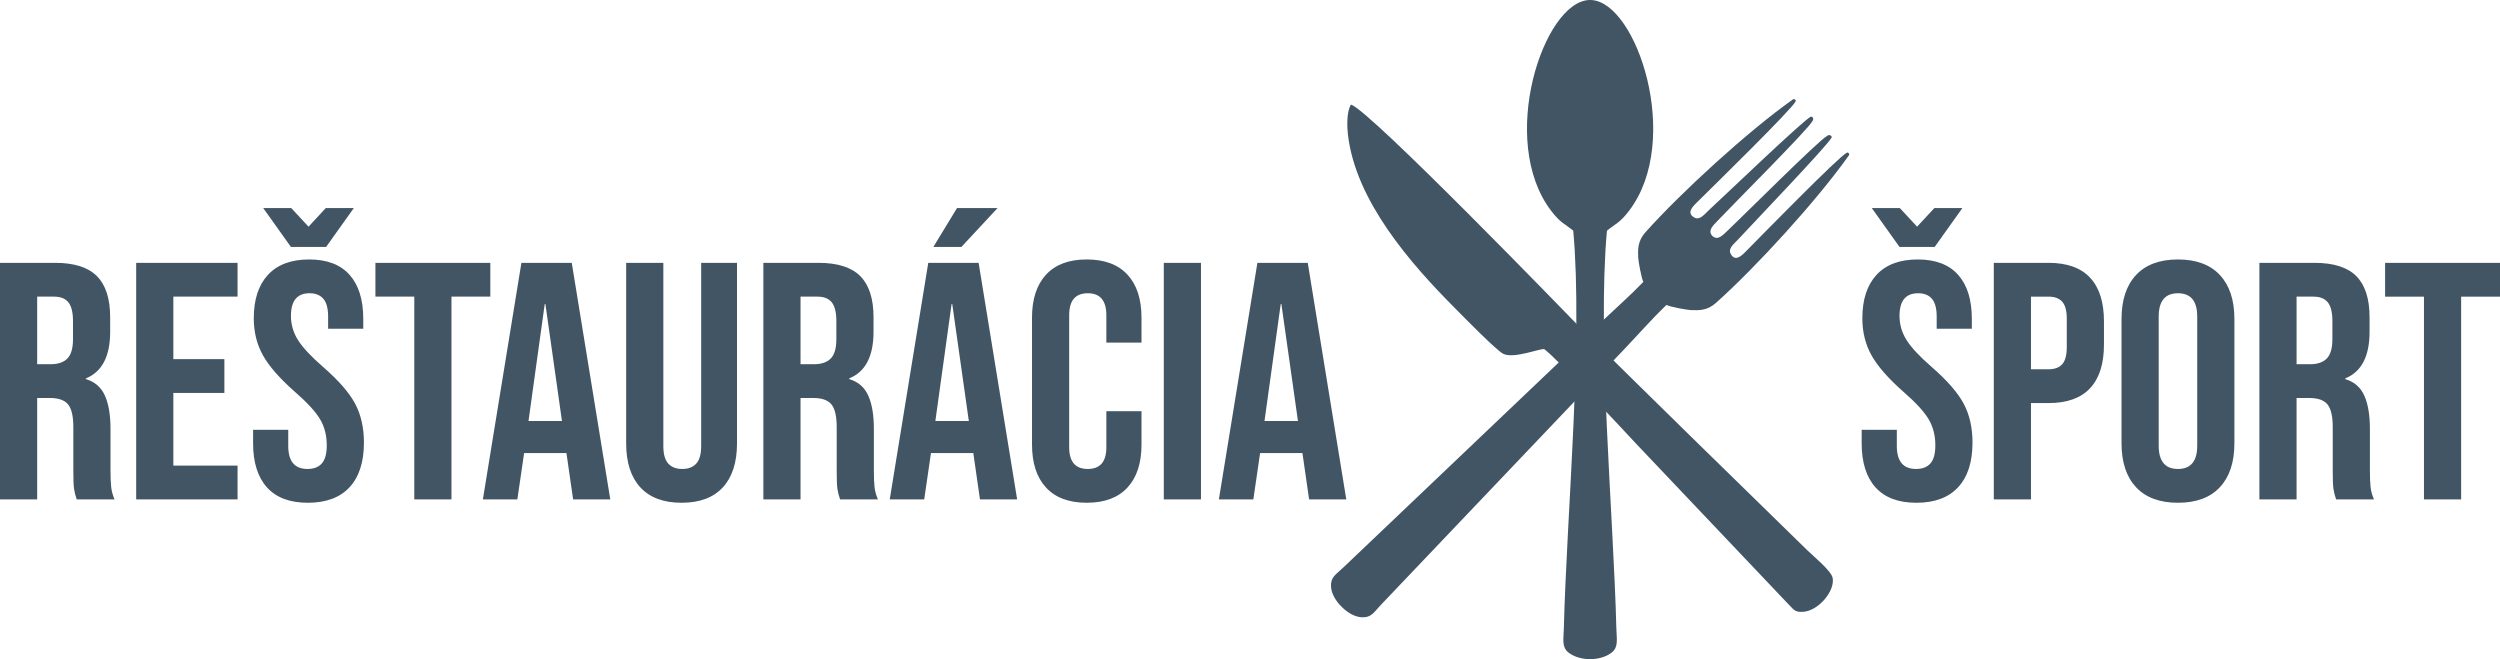
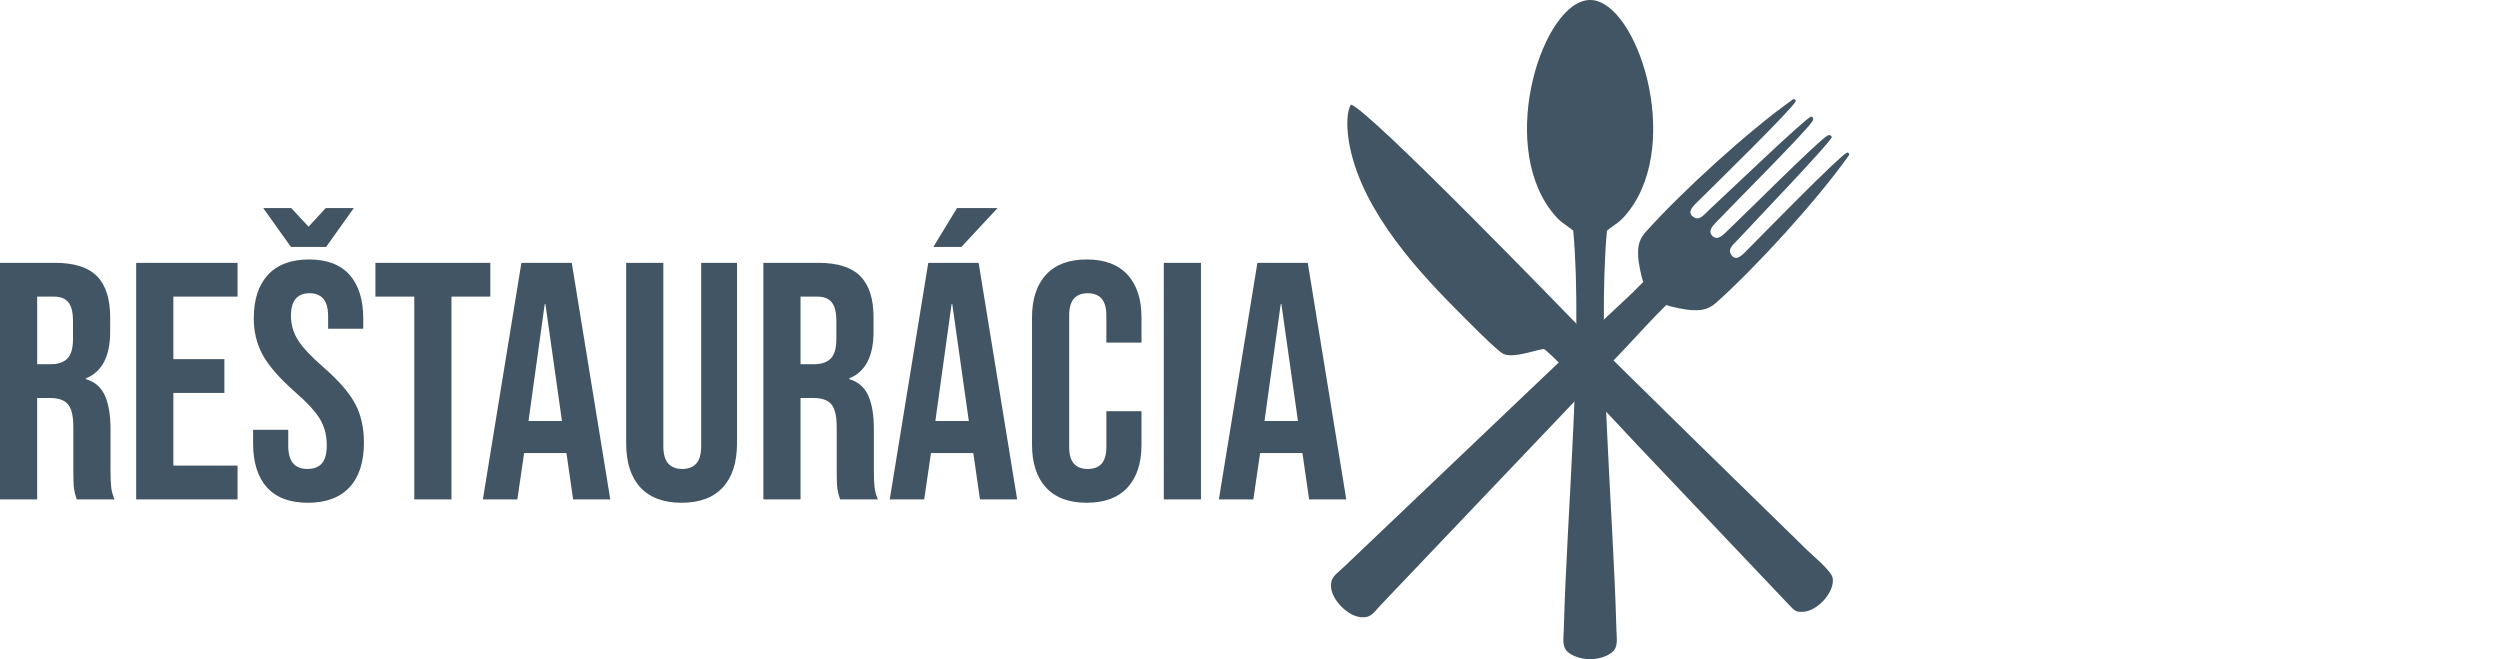
<svg xmlns="http://www.w3.org/2000/svg" xml:space="preserve" width="140.777mm" height="37.12mm" version="1.0" style="shape-rendering:geometricPrecision; text-rendering:geometricPrecision; image-rendering:optimizeQuality; fill-rule:evenodd; clip-rule:evenodd" viewBox="0 0 12194.51 3215.42">
  <defs>
    <style type="text/css">
   
    .fil0 {fill:#415564}
    .fil1 {fill:#415564;fill-rule:nonzero}
   
  </style>
  </defs>
  <g id="Layer_x0020_1">
    <g id="_2738447698784">
      <g>
        <path class="fil0" d="M7756.18 0c-1.39,0 -2.78,0.02 -4.18,0.06 -222.85,7.73 -447.43,684.22 -186.13,1027.8 45.8,60.21 66.66,63.24 108.17,97.41 47.97,531.42 -31.78,1382.28 -45.98,1941.21 -1.32,51.97 -11.04,89.79 22.69,116.46 26.88,21.24 66.26,32.06 105.44,32.48 39.17,-0.42 78.56,-11.24 105.43,-32.48 33.73,-26.67 24.01,-64.49 22.69,-116.46 -14.19,-558.93 -93.94,-1409.78 -45.97,-1941.21 41.51,-34.16 62.37,-37.2 108.17,-97.41 261.31,-343.58 36.71,-1020.07 -186.13,-1027.8 -1.4,-0.04 -2.8,-0.06 -4.18,-0.06z" />
        <path class="fil0" d="M7708.39 1598.49c-39.79,-40.44 -1022.16,-1056.92 -1118.49,-1088.52 -22.71,35.6 -19.03,112.02 -14.93,147.18 37.66,323.41 306.12,628.9 520.03,844.06 55.07,55.4 202.46,206.13 236.78,224.21 50.75,26.74 182.72,-27.22 200.95,-22.31 65.72,48.53 387.2,396.72 452.99,466.6l740.33 780.23c30.33,32.41 35.62,35.83 69.45,34.24 70.42,-3.3 155.17,-97.62 143.98,-164.54 -5.75,-34.33 -94.1,-106.63 -124.54,-136.26 -277.05,-269.57 -831.82,-812.87 -1106.53,-1084.88z" />
        <path class="fil0" d="M8352.48 1150.92c-24.52,-27.05 4.28,-51.37 27.05,-75.54 76.13,-80.66 438.44,-442.28 460.37,-483.54 10.08,-11.3 1.43,-24.26 -6.68,-23.2 -37.48,18.06 -407.89,373.4 -497.87,456.65 -22.21,20.55 -43.91,50.7 -70.72,35.77 -36.64,-20.4 -13.26,-48.29 9.5,-70.77 88.7,-87.6 465.13,-455.69 484.72,-495.77 2.29,-5.25 -5.54,-16.75 -15.66,-8 -217.1,154.08 -541.02,449.39 -717.23,646.68 -37.72,42.22 -36.65,82.08 -35.17,122.03 0.68,18.49 15.44,100.88 25.13,119.77 -62.9,65.57 -137.24,130.91 -203.62,194.1l-1257.46 1196.79c-39.62,37.77 -64.49,48.16 -62.42,94.72 1.5,33.81 22.41,70.23 51.5,98.89 28.67,29.09 65.08,50 98.9,51.51 46.55,2.06 56.95,-22.8 94.72,-62.43l1196.78 -1257.46c63.19,-66.4 128.52,-140.74 194.1,-203.63 18.89,9.69 101.27,24.45 119.77,25.14 39.93,1.48 79.8,2.55 122.03,-35.17 197.28,-176.22 492.59,-500.13 646.67,-717.24 8.76,-10.12 -2.75,-17.94 -8,-15.66 -40.07,19.59 -408.17,396.01 -495.77,484.73 -22.48,22.76 -50.36,46.14 -70.77,9.5 -14.93,-26.82 15.22,-48.52 35.77,-70.73 83.25,-89.98 438.59,-460.38 456.66,-497.87 1.06,-8.1 -11.9,-16.75 -23.21,-6.67 -41.26,21.92 -402.88,384.23 -483.54,460.37 -24.16,22.76 -48.48,51.57 -75.54,27.04z" />
      </g>
      <path class="fil1" d="M-0 1282.08l268.67 0c93.41,0 161.53,21.7 204.39,65.11 42.86,43.41 64.29,110.16 64.29,200.26l0 70.88c0,119.77 -39.56,195.59 -118.68,227.46l0 3.3c43.95,13.18 75,40.11 93.13,80.77 18.13,40.65 27.2,95.05 27.2,163.18l0 202.74c0,32.96 1.1,59.61 3.29,79.94 2.2,20.32 7.69,40.38 16.48,60.16l-184.61 0c-6.59,-18.68 -10.98,-36.26 -13.18,-52.74 -2.2,-16.48 -3.29,-46.15 -3.29,-89.01l0 -210.98c0,-52.74 -8.52,-89.56 -25.55,-110.44 -17.03,-20.88 -46.43,-31.31 -88.18,-31.31l-62.64 0 0 494.49 -181.31 0 0 -1153.81zm247.24 494.49c36.27,0 63.46,-9.34 81.6,-28.02 18.13,-18.68 27.19,-50 27.19,-93.95l0 -89.01c0,-41.76 -7.41,-71.98 -22.25,-90.66 -14.83,-18.68 -38.18,-28.02 -70.05,-28.02l-82.41 0 0 329.66 65.93 0zm417.03 -494.49l494.49 0 0 164.83 -313.18 0 0 304.94 248.89 0 0 164.83 -248.89 0 0 354.39 313.18 0 0 164.83 -494.49 0 0 -1153.81zm837.33 1170.3c-87.91,0 -154.39,-25 -199.44,-75 -45.05,-50 -67.58,-121.7 -67.58,-215.1l0 -65.94 171.43 0 0 79.12c0,74.72 31.31,112.08 93.95,112.08 30.77,0 54.12,-9.06 70.05,-27.19 15.94,-18.13 23.9,-47.53 23.9,-88.19 0,-48.34 -10.98,-90.93 -32.96,-127.74 -21.98,-36.81 -62.64,-81.04 -121.97,-132.69 -74.73,-65.93 -126.92,-125.54 -156.59,-178.84 -29.68,-53.29 -44.51,-113.46 -44.51,-180.49 0,-91.21 23.08,-161.8 69.23,-211.8 46.15,-50 113.18,-75 201.1,-75 86.8,0 152.47,25 196.97,75 44.5,50 66.75,121.7 66.75,215.1l0 47.8 -171.42 0 0 -59.34c0,-39.56 -7.69,-68.41 -23.08,-86.54 -15.38,-18.13 -37.91,-27.2 -67.58,-27.2 -60.44,0 -90.66,36.81 -90.66,110.44 0,41.76 11.26,80.77 33.79,117.03 22.53,36.27 63.46,80.22 122.8,131.87 75.82,65.94 128.02,125.82 156.59,179.66 28.58,53.84 42.86,117.04 42.86,189.56 0,94.51 -23.35,167.03 -70.05,217.58 -46.71,50.54 -114.56,75.82 -203.57,75.82zm-217.57 -1437.33l136.8 0 84.07 90.66 84.07 -90.66 136.8 0 -135.16 189.56 -171.43 0 -135.16 -189.56zm736.79 431.86l-189.56 0 0 -164.83 560.43 0 0 164.83 -189.55 0 0 988.98 -181.32 0 0 -988.98zm522.52 -164.83l245.59 0 187.91 1153.81 -181.31 0 -32.97 -229.12 0 3.3 -206.04 0 -32.97 225.82 -168.13 0 187.91 -1153.81zm197.8 771.4l-80.77 -570.32 -3.29 0 -79.12 570.32 163.18 0zm583.5 398.89c-87.91,0 -154.94,-25 -201.09,-75 -46.15,-50 -69.23,-121.7 -69.23,-215.1l0 -880.19 181.31 0 0 893.38c0,39.56 7.97,68.13 23.9,85.71 15.93,17.58 38.74,26.37 68.41,26.37 29.67,0 52.47,-8.79 68.41,-26.37 15.93,-17.58 23.9,-46.15 23.9,-85.71l0 -893.38 174.72 0 0 880.19c0,93.41 -23.08,165.1 -69.23,215.1 -46.15,50 -113.18,75 -201.1,75zm398.9 -1170.3l268.67 0c93.41,0 161.53,21.7 204.39,65.11 42.86,43.41 64.29,110.16 64.29,200.26l0 70.88c0,119.77 -39.56,195.59 -118.68,227.46l0 3.3c43.95,13.18 75,40.11 93.13,80.77 18.13,40.65 27.2,95.05 27.2,163.18l0 202.74c0,32.96 1.1,59.61 3.29,79.94 2.2,20.32 7.69,40.38 16.48,60.16l-184.61 0c-6.59,-18.68 -10.98,-36.26 -13.18,-52.74 -2.2,-16.48 -3.29,-46.15 -3.29,-89.01l0 -210.98c0,-52.74 -8.52,-89.56 -25.55,-110.44 -17.03,-20.88 -46.43,-31.31 -88.18,-31.31l-62.64 0 0 494.49 -181.31 0 0 -1153.81zm247.24 494.49c36.27,0 63.46,-9.34 81.6,-28.02 18.13,-18.68 27.19,-50 27.19,-93.95l0 -89.01c0,-41.76 -7.41,-71.98 -22.25,-90.66 -14.83,-18.68 -38.18,-28.02 -70.05,-28.02l-82.41 0 0 329.66 65.93 0zm557.13 -494.49l245.59 0 187.91 1153.81 -181.31 0 -32.97 -229.12 0 3.3 -206.04 0 -32.97 225.82 -168.13 0 187.91 -1153.81zm197.8 771.4l-80.77 -570.32 -3.29 0 -79.12 570.32 163.18 0zm-57.69 -1038.44l197.8 0 -176.36 189.56 -136.81 0 115.38 -189.56zm632.95 1437.33c-86.81,0 -153.02,-24.72 -198.62,-74.18 -45.61,-49.45 -68.41,-119.23 -68.41,-209.33l0 -619.76c0,-90.11 22.8,-159.89 68.41,-209.34 45.6,-49.44 111.8,-74.17 198.62,-74.17 86.81,0 153.02,24.72 198.62,74.17 45.61,49.45 68.41,119.23 68.41,209.34l0 121.97 -171.43 0 0 -133.51c0,-71.43 -30.21,-107.14 -90.65,-107.14 -60.44,0 -90.66,35.71 -90.66,107.14l0 644.48c0,70.33 30.22,105.49 90.66,105.49 60.44,0 90.65,-35.16 90.65,-105.49l0 -176.36 171.43 0 0 163.18c0,90.11 -22.8,159.88 -68.41,209.33 -45.6,49.45 -111.8,74.18 -198.62,74.18zm375.81 -1170.3l181.31 0 0 1153.81 -181.31 0 0 -1153.81zm456.58 0l245.59 0 187.91 1153.81 -181.31 0 -32.97 -229.12 0 3.3 -206.04 0 -32.97 225.82 -168.13 0 187.91 -1153.81zm197.8 771.4l-80.77 -570.32 -3.29 0 -79.12 570.32 163.18 0z" />
-       <path class="fil1" d="M9347.89 2452.38c-87.91,0 -154.39,-25 -199.44,-75 -45.05,-50 -67.58,-121.7 -67.58,-215.1l0 -65.94 171.43 0 0 79.12c0,74.72 31.31,112.08 93.95,112.08 30.77,0 54.12,-9.06 70.05,-27.19 15.94,-18.13 23.9,-47.53 23.9,-88.19 0,-48.34 -10.98,-90.93 -32.96,-127.74 -21.98,-36.81 -62.64,-81.04 -121.97,-132.69 -74.73,-65.93 -126.92,-125.54 -156.59,-178.84 -29.68,-53.29 -44.51,-113.46 -44.51,-180.49 0,-91.21 23.08,-161.8 69.23,-211.8 46.15,-50 113.18,-75 201.1,-75 86.8,0 152.47,25 196.97,75 44.5,50 66.75,121.7 66.75,215.1l0 47.8 -171.42 0 0 -59.34c0,-39.56 -7.69,-68.41 -23.08,-86.54 -15.38,-18.13 -37.91,-27.2 -67.58,-27.2 -60.44,0 -90.66,36.81 -90.66,110.44 0,41.76 11.26,80.77 33.79,117.03 22.53,36.27 63.46,80.22 122.8,131.87 75.82,65.94 128.02,125.82 156.59,179.66 28.58,53.84 42.86,117.04 42.86,189.56 0,94.51 -23.35,167.03 -70.05,217.58 -46.71,50.54 -114.56,75.82 -203.57,75.82zm-217.57 -1437.33l136.8 0 84.07 90.66 84.07 -90.66 136.8 0 -135.16 189.56 -171.43 0 -135.16 -189.56zm595.04 267.03l267.02 0c90.11,0 157.69,24.17 202.74,72.52 45.05,48.35 67.58,119.23 67.58,212.63l0 113.73c0,93.41 -22.53,164.29 -67.58,212.63 -45.05,48.35 -112.64,72.53 -202.74,72.53l-85.71 0 0 469.77 -181.31 0 0 -1153.81zm267.02 519.21c29.67,0 51.92,-8.24 66.75,-24.72 14.84,-16.48 22.25,-44.51 22.25,-84.07l0 -136.8c0,-39.56 -7.41,-67.58 -22.25,-84.07 -14.83,-16.48 -37.08,-24.72 -66.75,-24.72l-85.71 0 0 354.38 85.71 0zm631.3 651.09c-89.01,0 -157.14,-25.28 -204.39,-75.82 -47.25,-50.55 -70.88,-121.97 -70.88,-214.28l0 -606.58c0,-92.31 23.63,-163.73 70.88,-214.28 47.24,-50.55 115.38,-75.82 204.39,-75.82 89.01,0 157.14,25.27 204.39,75.82 47.25,50.54 70.88,121.97 70.88,214.28l0 606.58c0,92.31 -23.63,163.73 -70.88,214.28 -47.24,50.54 -115.38,75.82 -204.39,75.82zm0 -164.84c62.64,0 93.95,-37.91 93.95,-113.73l0 -629.65c0,-75.82 -31.31,-113.74 -93.95,-113.74 -62.64,0 -93.95,37.91 -93.95,113.74l0 629.65c0,75.82 31.31,113.73 93.95,113.73zm397.24 -1005.46l268.67 0c93.41,0 161.53,21.7 204.39,65.11 42.86,43.41 64.29,110.16 64.29,200.26l0 70.88c0,119.77 -39.56,195.59 -118.68,227.46l0 3.3c43.95,13.18 75,40.11 93.13,80.77 18.13,40.65 27.2,95.05 27.2,163.18l0 202.74c0,32.96 1.1,59.61 3.29,79.94 2.2,20.32 7.69,40.38 16.48,60.16l-184.61 0c-6.59,-18.68 -10.98,-36.26 -13.18,-52.74 -2.2,-16.48 -3.29,-46.15 -3.29,-89.01l0 -210.98c0,-52.74 -8.52,-89.56 -25.55,-110.44 -17.03,-20.88 -46.43,-31.31 -88.18,-31.31l-62.64 0 0 494.49 -181.31 0 0 -1153.81zm247.24 494.49c36.27,0 63.46,-9.34 81.6,-28.02 18.13,-18.68 27.19,-50 27.19,-93.95l0 -89.01c0,-41.76 -7.41,-71.98 -22.25,-90.66 -14.83,-18.68 -38.18,-28.02 -70.05,-28.02l-82.41 0 0 329.66 65.93 0zm555.48 -329.66l-189.56 0 0 -164.83 560.43 0 0 164.83 -189.55 0 0 988.98 -181.32 0 0 -988.98z" />
    </g>
  </g>
</svg>